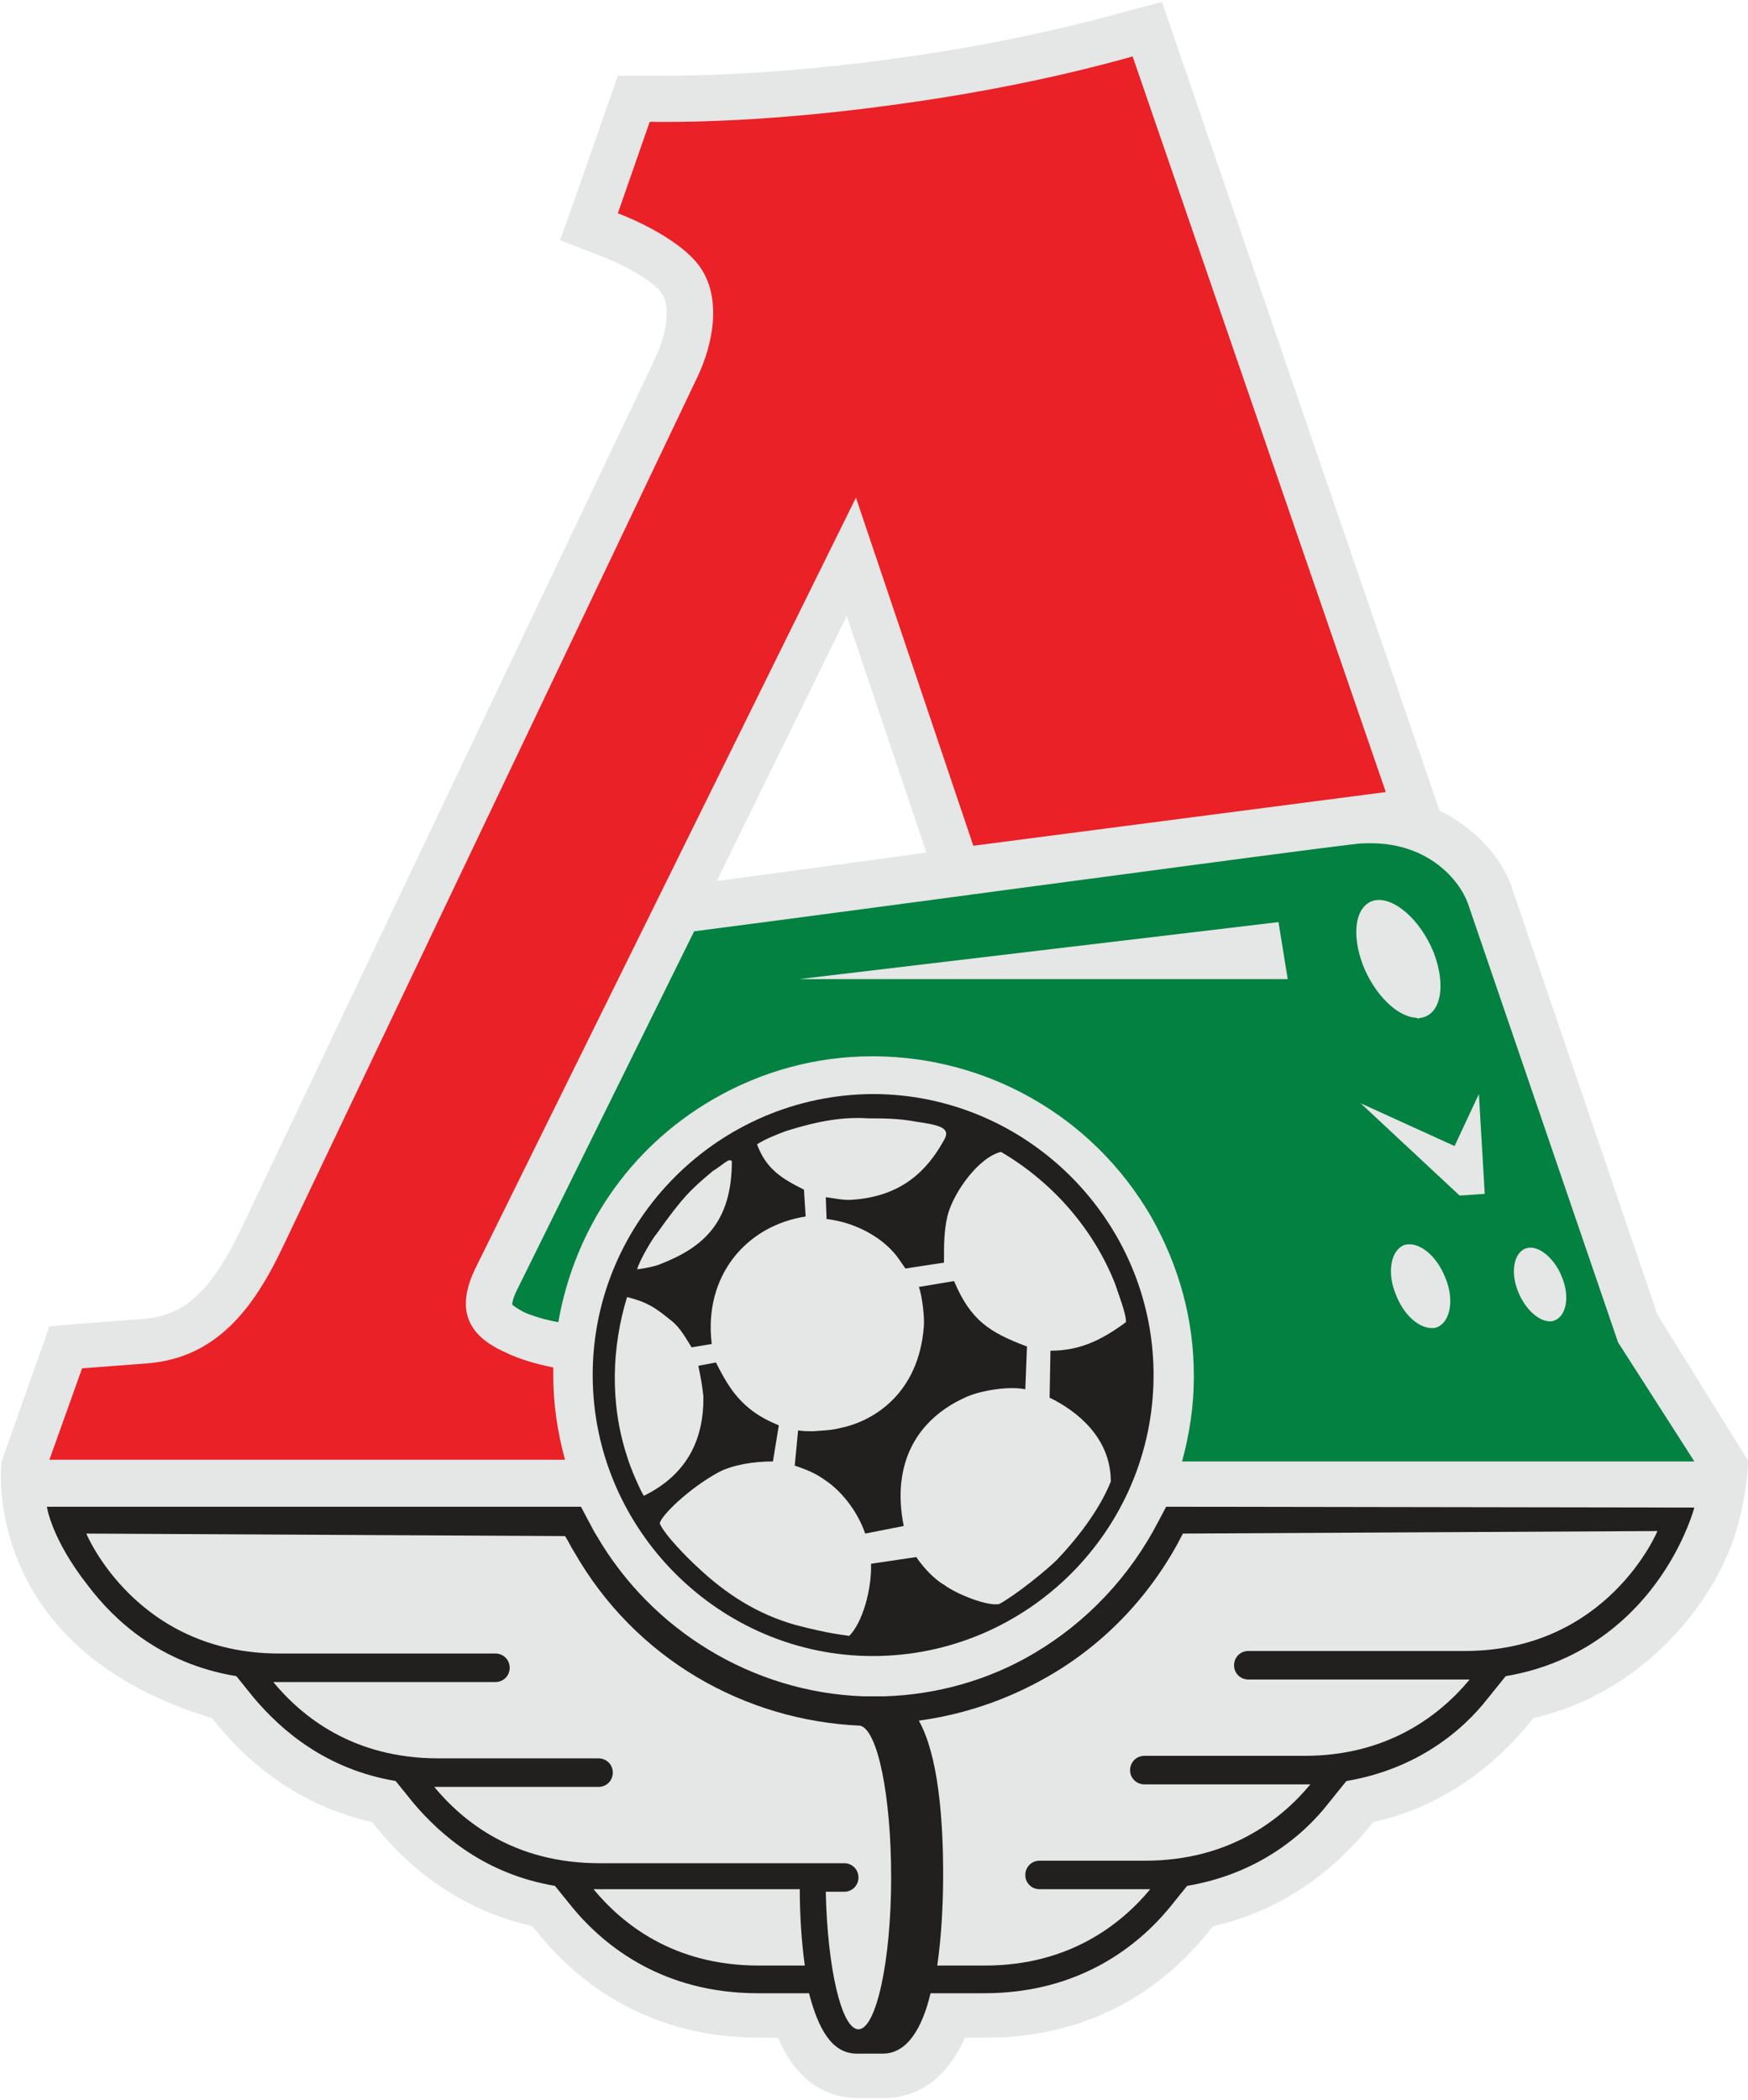
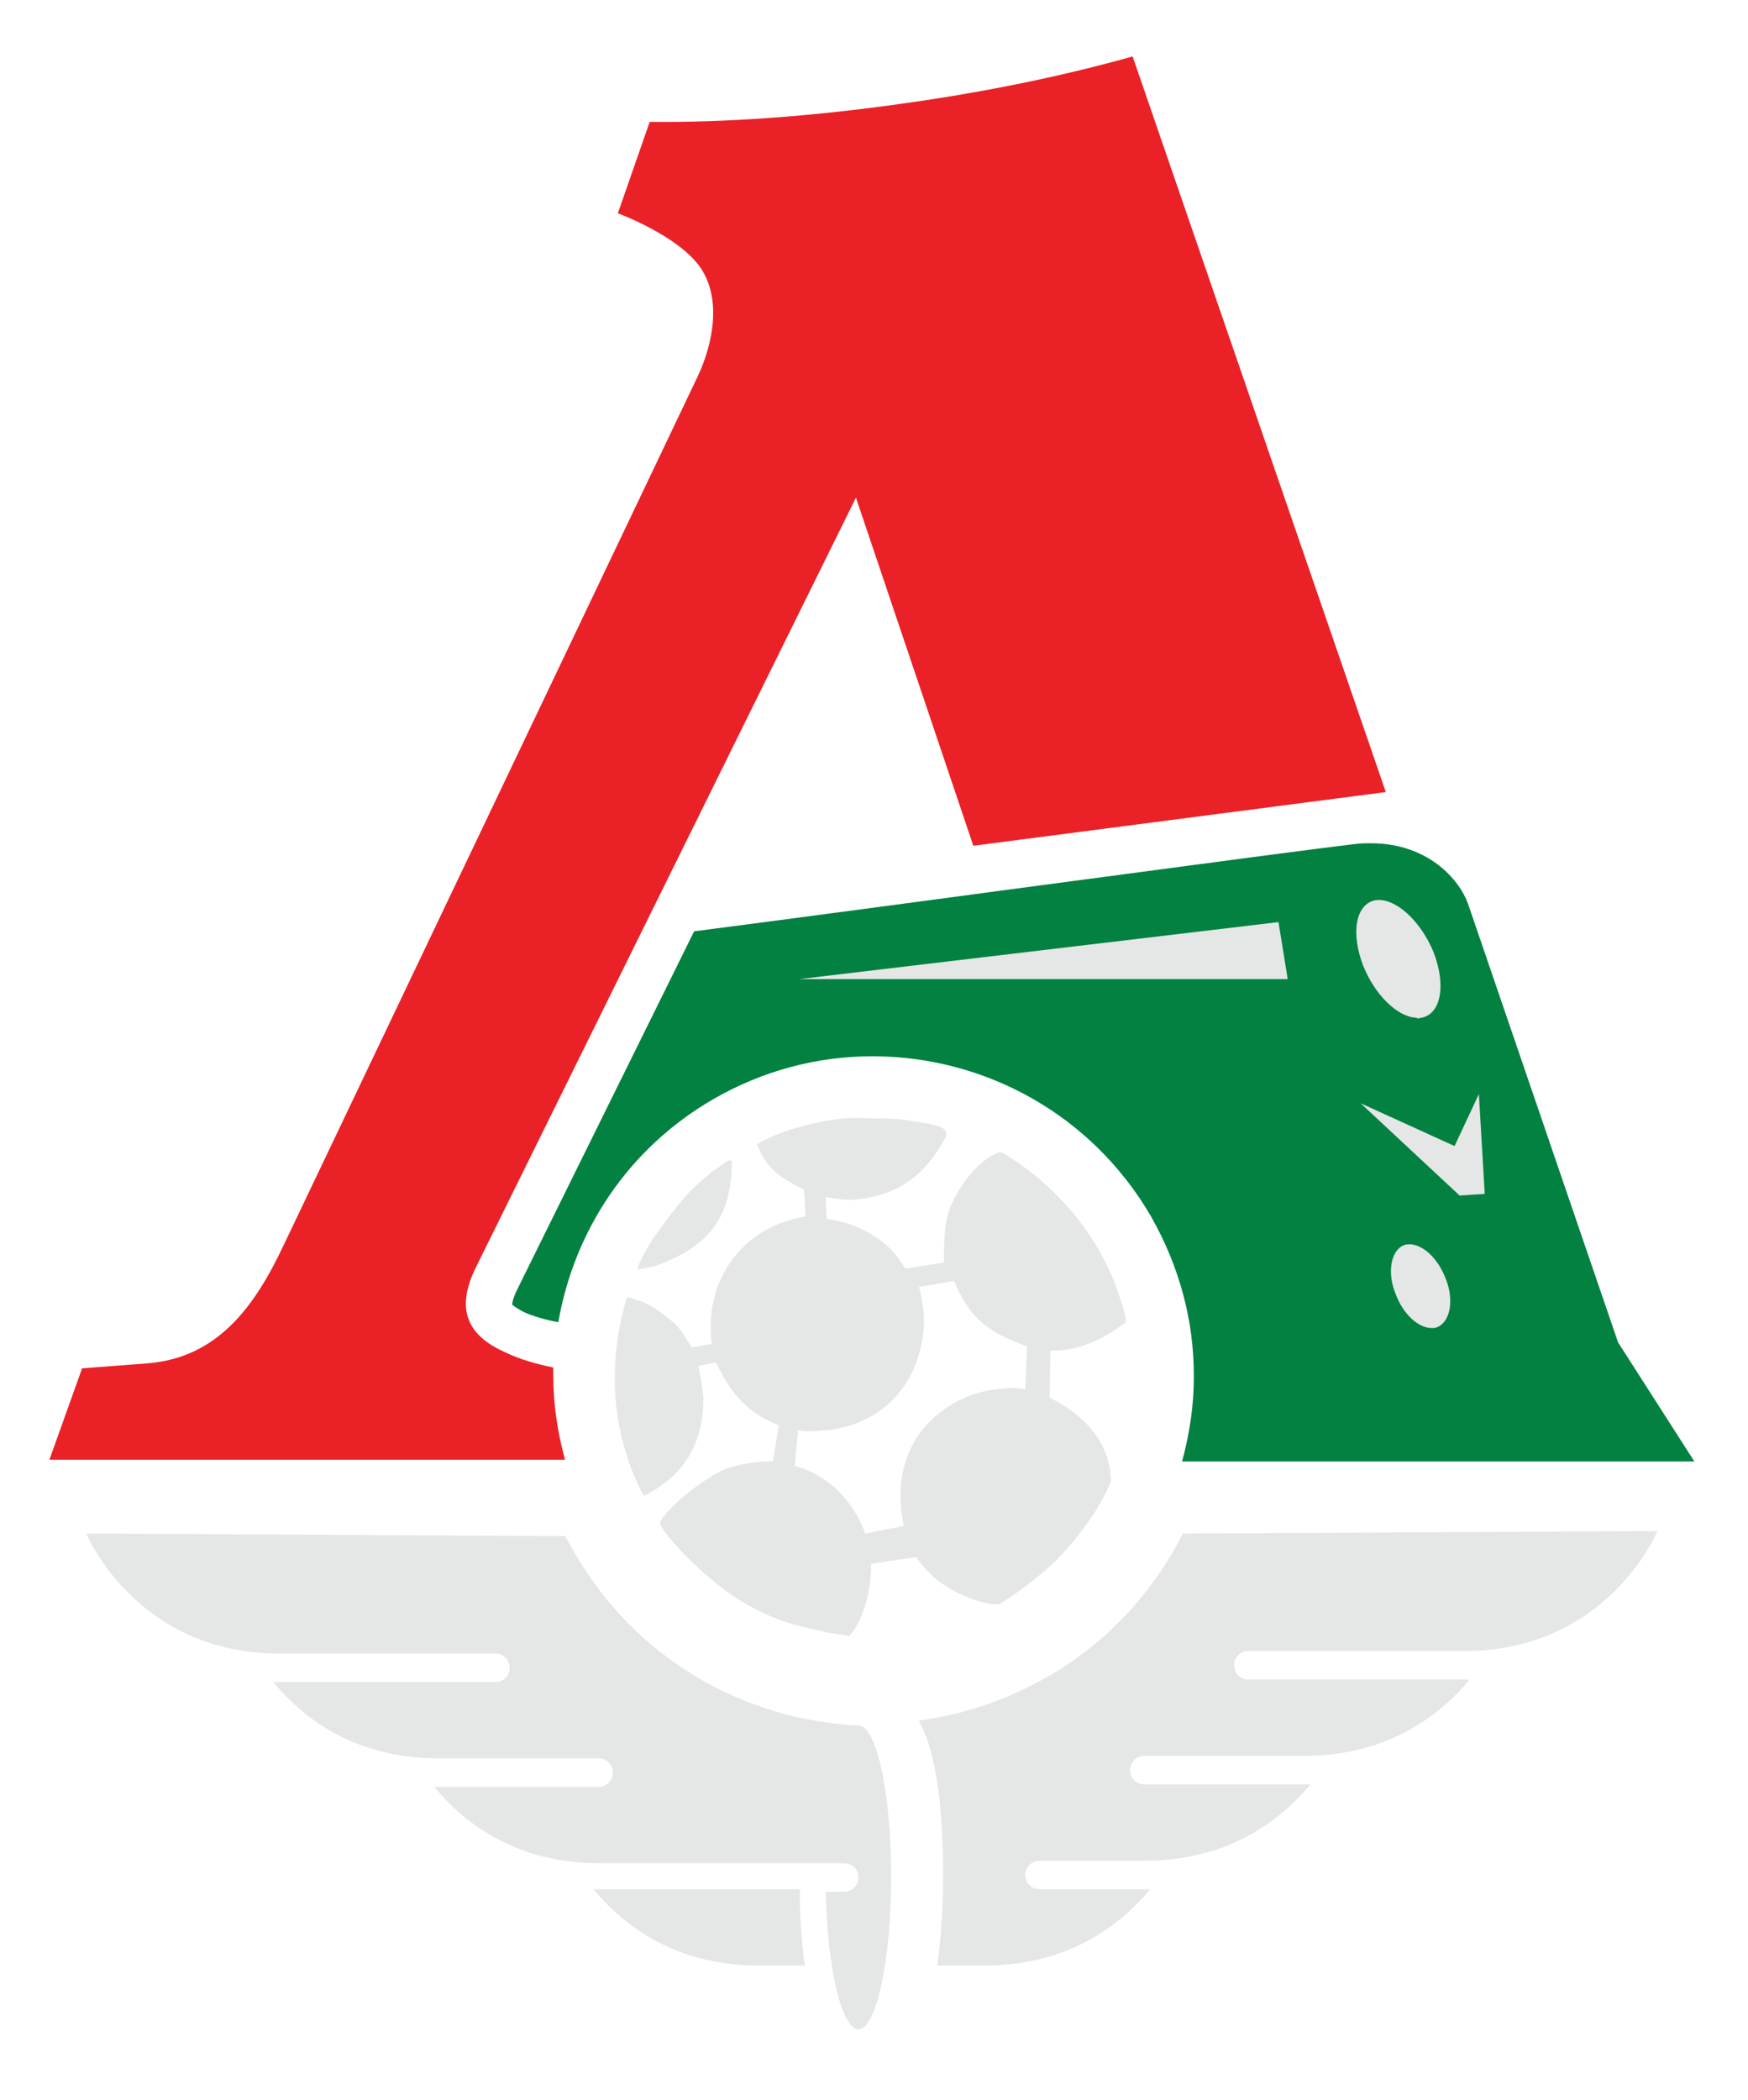
<svg xmlns="http://www.w3.org/2000/svg" width="493" height="592" viewBox="0 0 493 592" fill="none">
-   <path d="M467.462 370.603L426.555 250.718C423.954 242.442 416.624 233.693 405.983 228.491L327.715 0.544L316.128 3.618C297.448 8.82 275.694 13.313 253.23 16.387C229.584 19.697 206.411 21.352 186.549 21.352H183.475H174.253L162.193 55.875L157.937 67.698L169.524 72.191C175.199 74.319 184.184 79.049 186.549 82.595C189.15 86.142 188.204 93.472 184.893 100.803L68.319 345.775C59.806 363.746 52.24 370.839 40.653 371.785C37.816 372.022 21.973 373.204 21.973 373.204L13.933 373.913L0.455 411.983C0.455 411.983 -0.254 417.185 0.928 424.989C3.529 441.777 14.406 470.625 59.806 484.34L61.934 486.941C69.974 496.636 83.925 508.932 104.97 513.661L107.098 516.262C115.138 525.957 129.089 538.253 150.134 542.982L152.262 545.583C163.139 558.825 182.765 574.431 214.214 574.431H219.416C225.801 589.328 235.969 591.456 242.117 591.456H249.447C255.595 591.456 265.763 588.855 272.147 574.431H278.058C309.508 574.431 329.134 558.825 340.011 545.583L342.139 542.982C363.184 538.253 376.898 525.957 385.175 516.262L387.303 513.661C408.348 508.932 422.062 496.636 430.338 486.941L432.466 484.34C463.443 477.246 480.704 452.891 486.379 440.122C488.98 434.683 490.399 429.481 491.345 424.989C493 417.185 493 411.747 493 411.747L467.462 370.603ZM202.155 248.353L238.806 173.632L261.27 240.314C239.279 243.388 218.234 246.225 202.155 248.353Z" fill="#E5E6E6" />
  <path d="M333.39 411.984H477.867L456.349 378.407L414.023 254.739C411.658 248.118 402.909 237.714 386.593 237.714C385.174 237.714 383.756 237.714 382.101 237.95C363.42 240.078 245.191 256.158 195.771 262.542L145.878 363.51C144.695 365.875 144.459 367.294 144.459 367.767C144.932 368.239 145.641 368.712 147.769 369.895C149.897 370.84 153.444 372.023 157.464 372.732C161.957 346.958 177.09 323.785 201.209 309.834C215.16 301.794 230.53 297.775 245.9 297.775H246.846C277.822 298.011 307.852 314.09 324.641 342.938C332.681 357.126 336.7 372.259 336.7 387.629V388.575C336.7 396.142 335.518 404.181 333.39 411.984Z" fill="#028141" />
  <path d="M254.885 29.151C228.402 32.934 203.81 34.59 183.238 34.353L174.253 60.127C174.253 60.127 191.041 66.275 197.426 75.26C203.574 84.01 201.209 96.778 196.716 106.237L79.905 351.209C71.866 368.234 61.462 382.658 41.836 384.313C38.998 384.549 23.155 385.732 23.155 385.732L13.933 411.506H159.356C157.228 403.703 156.045 395.899 156.045 387.623C156.045 386.914 156.045 386.441 156.045 385.495C151.316 384.549 146.351 383.131 142.567 381.239C131.217 376.273 128.616 368.47 134.291 357.12L241.407 140.287L274.511 238.417L390.849 223.284L319.439 15.909C300.995 21.111 278.768 25.84 254.885 29.151Z" fill="#EA2127" />
-   <path d="M328.897 424.751L326.769 428.771C318.729 444.377 306.434 457.382 291.537 466.131C278.768 473.698 264.107 477.718 249.683 478.191C249.683 478.191 248.265 478.191 246.846 478.191C245.9 478.191 245.191 478.191 243.299 478.191C212.323 477.009 183.948 459.747 168.341 433.027C167.395 431.608 166.923 430.426 165.977 428.771L163.849 424.751H13.224C13.224 424.751 14.406 433.736 24.81 446.978C32.141 456.673 45.146 468.969 66.664 472.516L71.629 478.664C79.433 487.886 91.965 498.763 111.591 502.073L116.557 508.221C124.36 517.443 136.892 528.32 156.518 531.631L161.484 537.779C170.706 548.892 187.258 561.897 213.741 561.897H228.165C230.767 571.829 234.55 578.923 241.644 578.923H248.974C255.831 578.923 260.088 571.829 262.452 561.897H277.586C304.305 561.897 320.858 548.656 329.843 537.779L334.809 531.631C354.435 528.32 367.44 517.68 374.77 508.221L379.736 502.073C399.362 498.763 412.367 488.122 419.698 478.664L424.663 472.516C449.964 468.26 463.679 451.944 469.827 442.249C475.738 433.027 477.867 424.987 477.867 424.987L328.897 424.751Z" fill="#221F1F" />
  <path d="M167.395 532.575C175.435 542.27 189.859 554.093 213.978 554.093H226.983C226.037 547.236 225.565 539.669 225.565 532.575H167.395ZM24.338 432.316C24.338 432.316 38.289 466.13 78.723 466.13H139.73C141.858 466.13 143.75 467.785 143.75 470.15C143.75 472.278 142.094 474.17 139.73 474.17H77.068C85.108 483.865 99.532 495.687 123.651 495.687H168.814C170.942 495.687 172.834 497.343 172.834 499.707C172.834 501.835 171.179 503.727 168.814 503.727H122.468C130.508 513.422 144.932 525.245 169.051 525.245H238.097C240.225 525.245 242.117 526.9 242.117 529.265C242.117 531.393 240.461 533.285 238.097 533.285H232.895C233.368 555.039 237.387 572.064 242.117 572.064C247.082 572.064 251.339 552.911 251.339 529.265C251.339 506.328 247.555 487.648 242.59 486.466C210.195 485.047 179.218 467.785 161.957 437.519C161.011 436.1 160.302 434.445 159.356 433.026L24.338 432.316Z" fill="#E5E6E6" />
  <path d="M333.626 432.316C325.35 448.632 312.345 463.056 295.32 472.75C283.733 479.371 271.438 483.391 259.142 485.046C264.58 494.741 265.999 512.476 265.999 528.318C265.999 536.831 265.526 545.816 264.344 554.092H277.822C301.704 554.092 316.365 542.269 324.404 532.575H293.192C291.064 532.575 289.172 530.919 289.172 528.555C289.172 526.427 290.827 524.535 293.192 524.535H322.986C346.868 524.535 361.529 512.712 369.568 503.017H322.749C320.621 503.017 318.729 501.362 318.729 498.997C318.729 496.869 320.385 494.978 322.749 494.978H367.913C391.795 494.978 406.456 483.155 414.495 473.46H352.07C349.942 473.46 348.05 471.805 348.05 469.44C348.05 467.312 349.706 465.42 352.07 465.42H413.077C453.511 465.42 467.462 431.606 467.462 431.606L333.626 432.316Z" fill="#E5E6E6" />
-   <path d="M167.159 387.626C167.159 431.135 202.864 466.84 246.136 466.84C289.645 466.84 325.35 431.371 325.35 387.626C325.35 344.117 289.645 308.412 246.136 308.412C202.628 308.649 167.159 344.117 167.159 387.626Z" fill="#221F1F" />
  <path d="M200.973 330.164C194.825 335.366 192.697 337.258 185.13 347.899C184.184 348.845 180.401 355.229 179.691 357.83C181.819 357.594 185.13 356.884 186.076 356.411C198.372 351.682 206.411 344.588 206.411 327.327C206.411 327.327 206.175 327.09 205.938 327.09C205.229 326.854 203.337 328.746 200.973 330.164ZM237.151 402.521C246.373 400.629 259.142 392.826 260.56 373.909C260.797 371.545 260.088 365.16 259.142 362.796L269.073 361.14C273.802 372.254 279.004 375.564 289.645 379.584L289.172 391.644C284.916 390.698 276.876 391.88 272.62 393.772C258.669 399.92 251.338 412.452 254.885 430.187L244.008 432.315C242.117 426.64 237.86 420.965 233.604 417.891C231.003 415.999 229.111 414.817 224.146 413.162L225.092 403.23C226.51 403.467 227.693 403.467 229.348 403.467C232.185 403.23 234.55 403.23 237.151 402.521ZM221.781 318.814C219.18 319.76 215.633 321.179 213.505 322.598C216.106 329.455 220.126 332.056 226.747 335.366L227.22 342.933C210.431 345.534 198.372 359.722 200.736 378.875L195.061 379.821C192.46 375.564 191.278 373.673 188.677 371.781C184.893 368.707 182.529 367.052 176.854 365.633C172.598 379.584 171.888 395.427 176.854 410.56C177.8 413.871 180.637 420.255 181.583 421.674C192.697 416.236 198.608 407.014 198.372 393.535C198.135 391.171 197.662 388.333 196.953 385.023L201.918 384.077C204.992 390.225 207.357 393.772 211.377 397.082C213.978 399.21 216.815 400.629 219.653 401.811L217.998 411.979C212.559 411.979 206.648 412.925 202.628 415.053C194.352 419.546 186.312 427.349 186.076 429.477C187.494 432.788 194.115 439.409 196.716 441.773C204.756 449.34 213.505 455.015 224.382 458.089C234.313 460.69 238.333 460.926 239.516 461.163C243.299 457.379 245.9 447.921 245.663 440.827L258.432 438.936C261.27 443.192 264.817 446.029 266.235 446.739C270.019 449.576 278.768 452.887 281.842 452.177C286.571 449.576 295.083 442.719 298.157 439.645C303.36 434.206 309.98 425.93 313.291 417.654C313.291 405.358 303.832 397.792 296.029 394.008L296.266 380.767C304.069 380.767 310.217 378.166 317.547 372.727C317.784 370.835 315.419 364.687 314.473 361.85C308.798 347.426 297.685 333.711 282.315 324.726C276.167 326.144 268.836 336.076 267.181 342.933C266.235 347.189 266.235 350.736 266.235 355.938L255.358 357.594C254.412 356.175 252.757 353.81 252.284 353.337C248.265 348.608 241.171 344.588 233.131 343.642L232.895 337.495C235.023 337.731 237.86 338.44 240.461 338.204C253.94 337.258 261.27 330.401 266.235 321.415C268.364 317.868 264.817 317.159 258.432 316.213C253.467 315.267 248.974 315.267 244.954 315.267C237.86 314.794 230.767 315.977 221.781 318.814Z" fill="#E5E6E6" />
  <path d="M417.097 308.415L418.752 336.554L411.658 337.027L383.756 311.016L410.239 323.076L417.097 308.415Z" fill="#E5E6E6" />
  <path d="M360.583 259.941L363.184 276.02H225.328L360.583 259.941Z" fill="#E5E6E6" />
  <path d="M399.362 286.895C394.16 286.659 387.776 280.511 384.465 272.235C380.918 263.013 382.337 254.973 387.776 253.791C393.214 252.845 400.544 259.23 404.328 268.452C407.875 277.673 406.456 285.713 401.017 286.895C400.544 286.895 400.072 287.132 399.835 287.132C399.599 286.895 399.362 286.895 399.362 286.895Z" fill="#E5E6E6" />
-   <path d="M428.21 364.219C425.845 358.544 427.028 353.106 430.338 351.924C433.649 350.741 438.378 354.525 440.506 359.963C442.871 365.638 441.688 371.077 438.378 372.259C437.905 372.496 437.432 372.496 437.196 372.496C433.885 372.496 430.102 368.949 428.21 364.219Z" fill="#E5E6E6" />
  <path d="M393.687 364.927C391.086 358.779 392.268 352.394 396.052 350.976C399.835 349.793 405.037 353.577 407.638 360.198C410.239 366.345 409.057 372.73 405.274 374.149C404.801 374.385 404.328 374.385 403.855 374.385C400.072 374.385 395.815 370.602 393.687 364.927Z" fill="#E5E6E6" />
</svg>